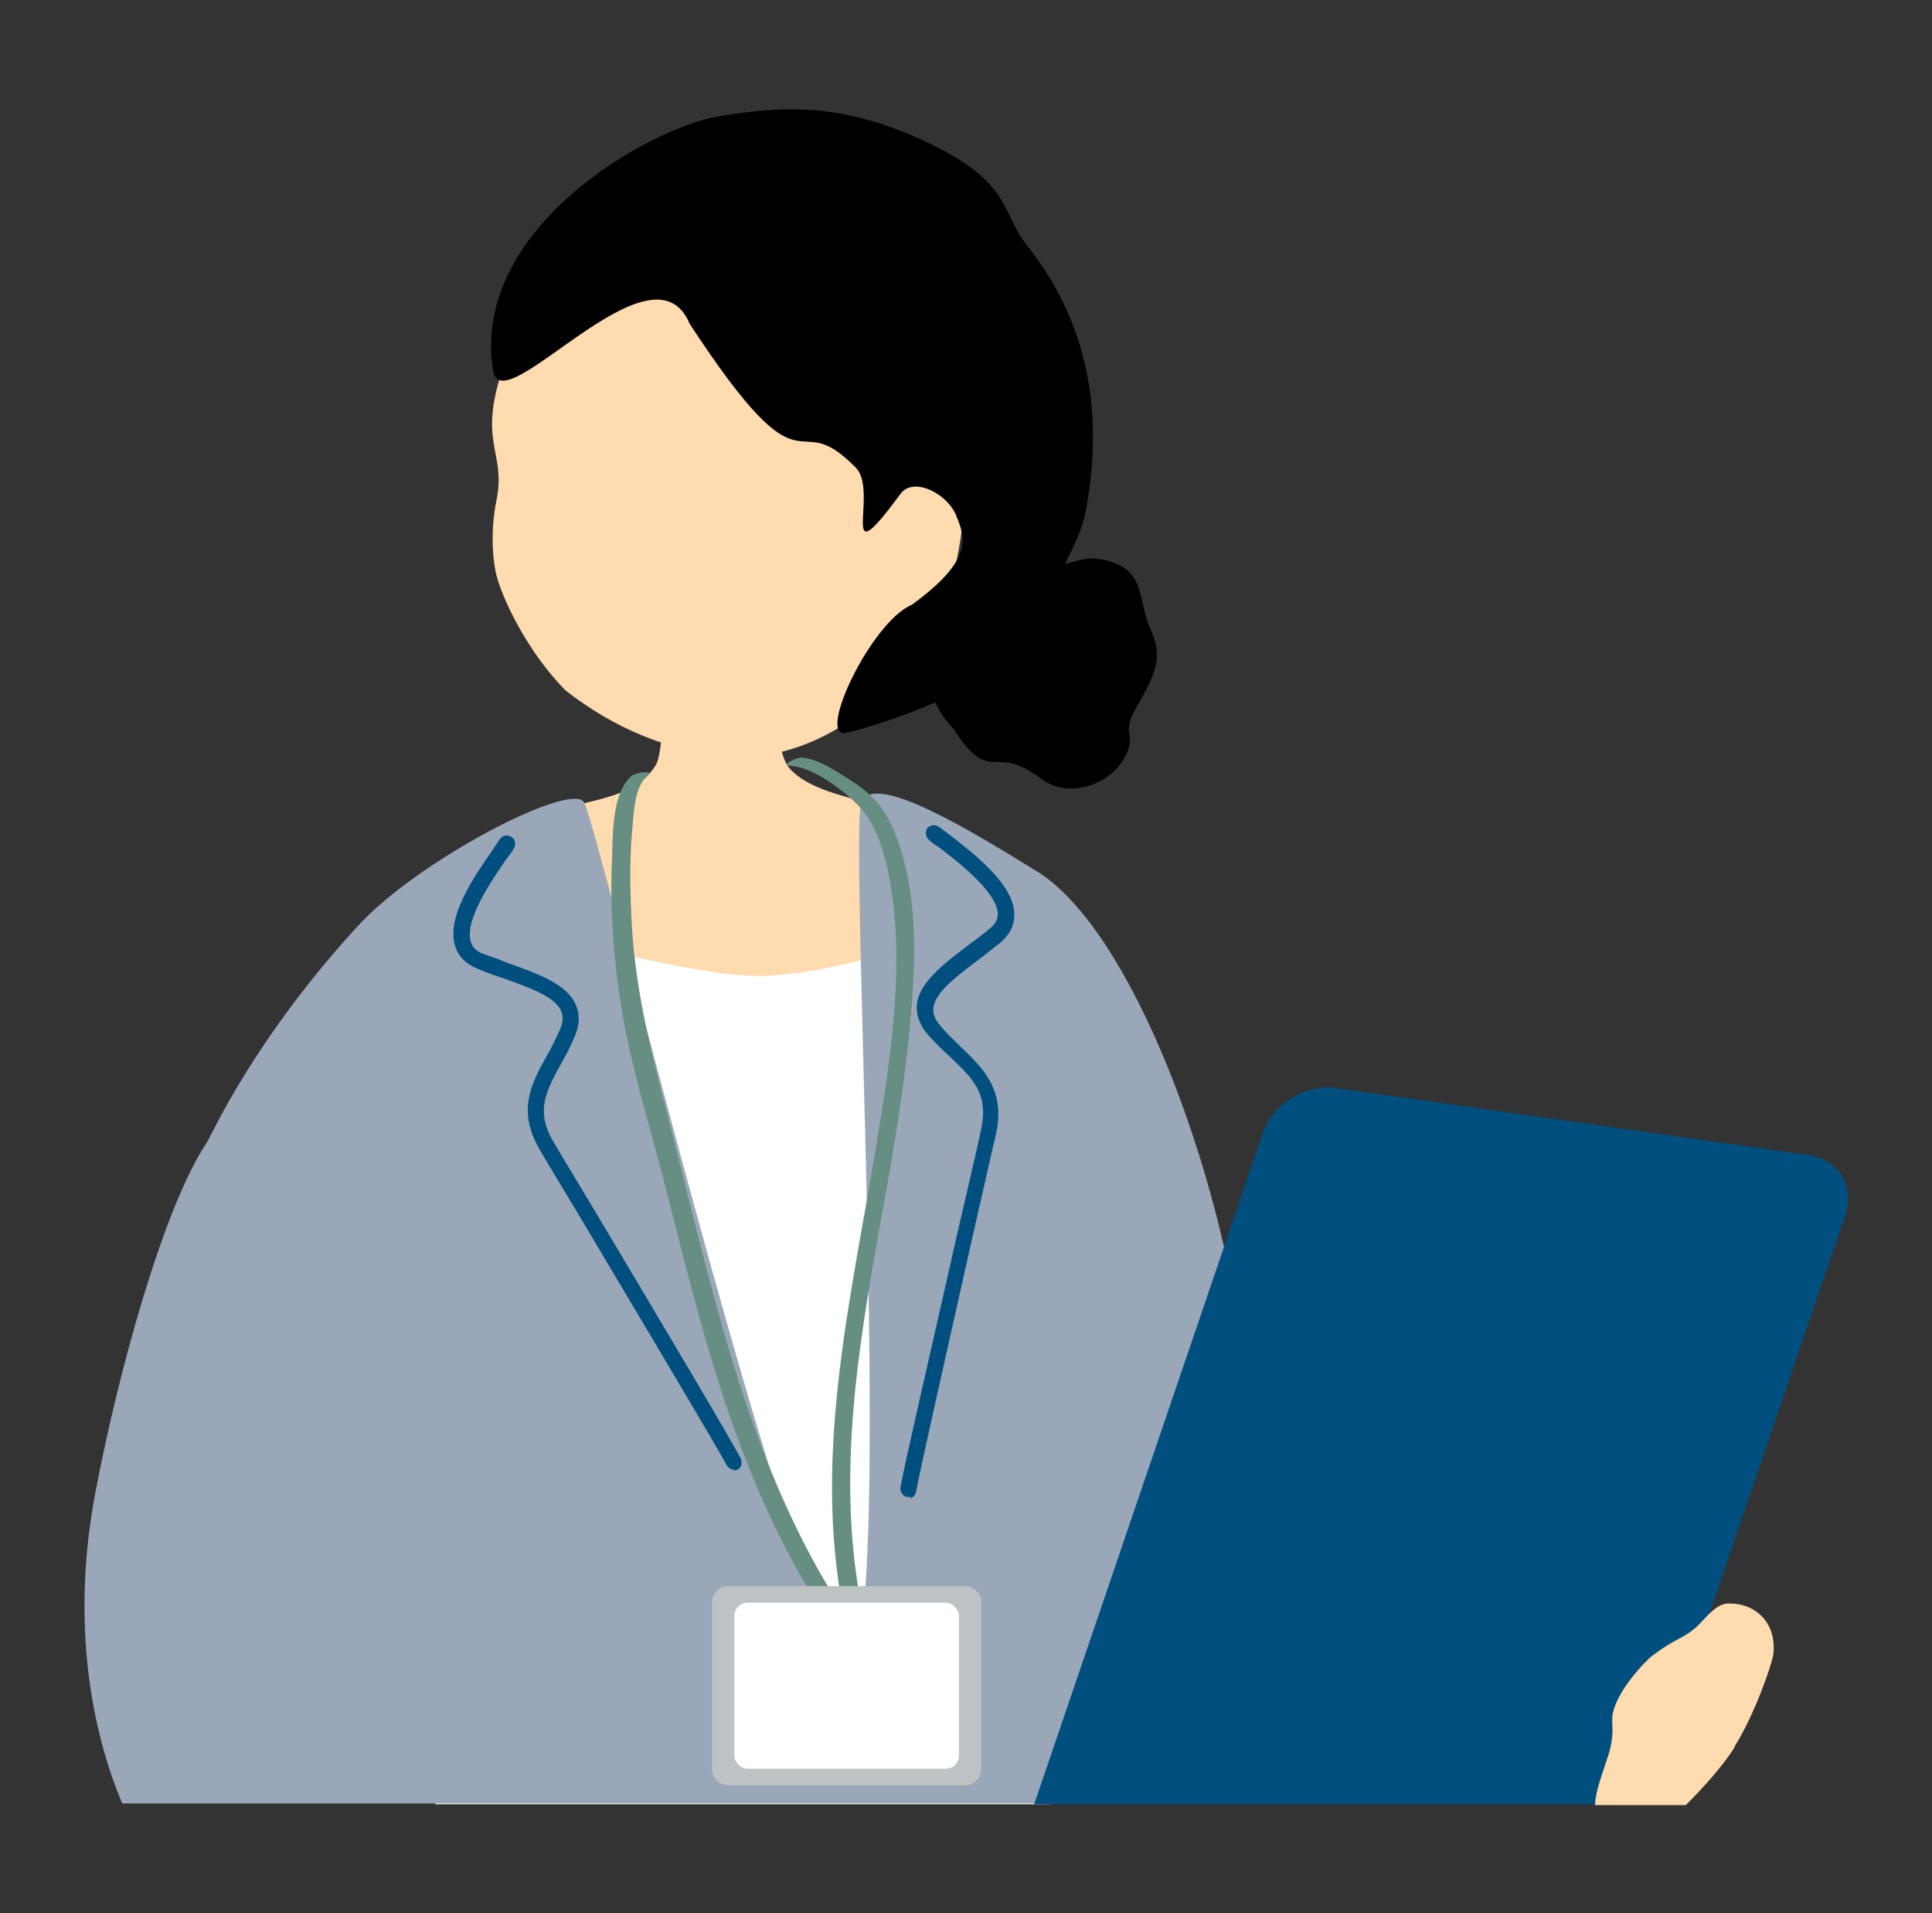
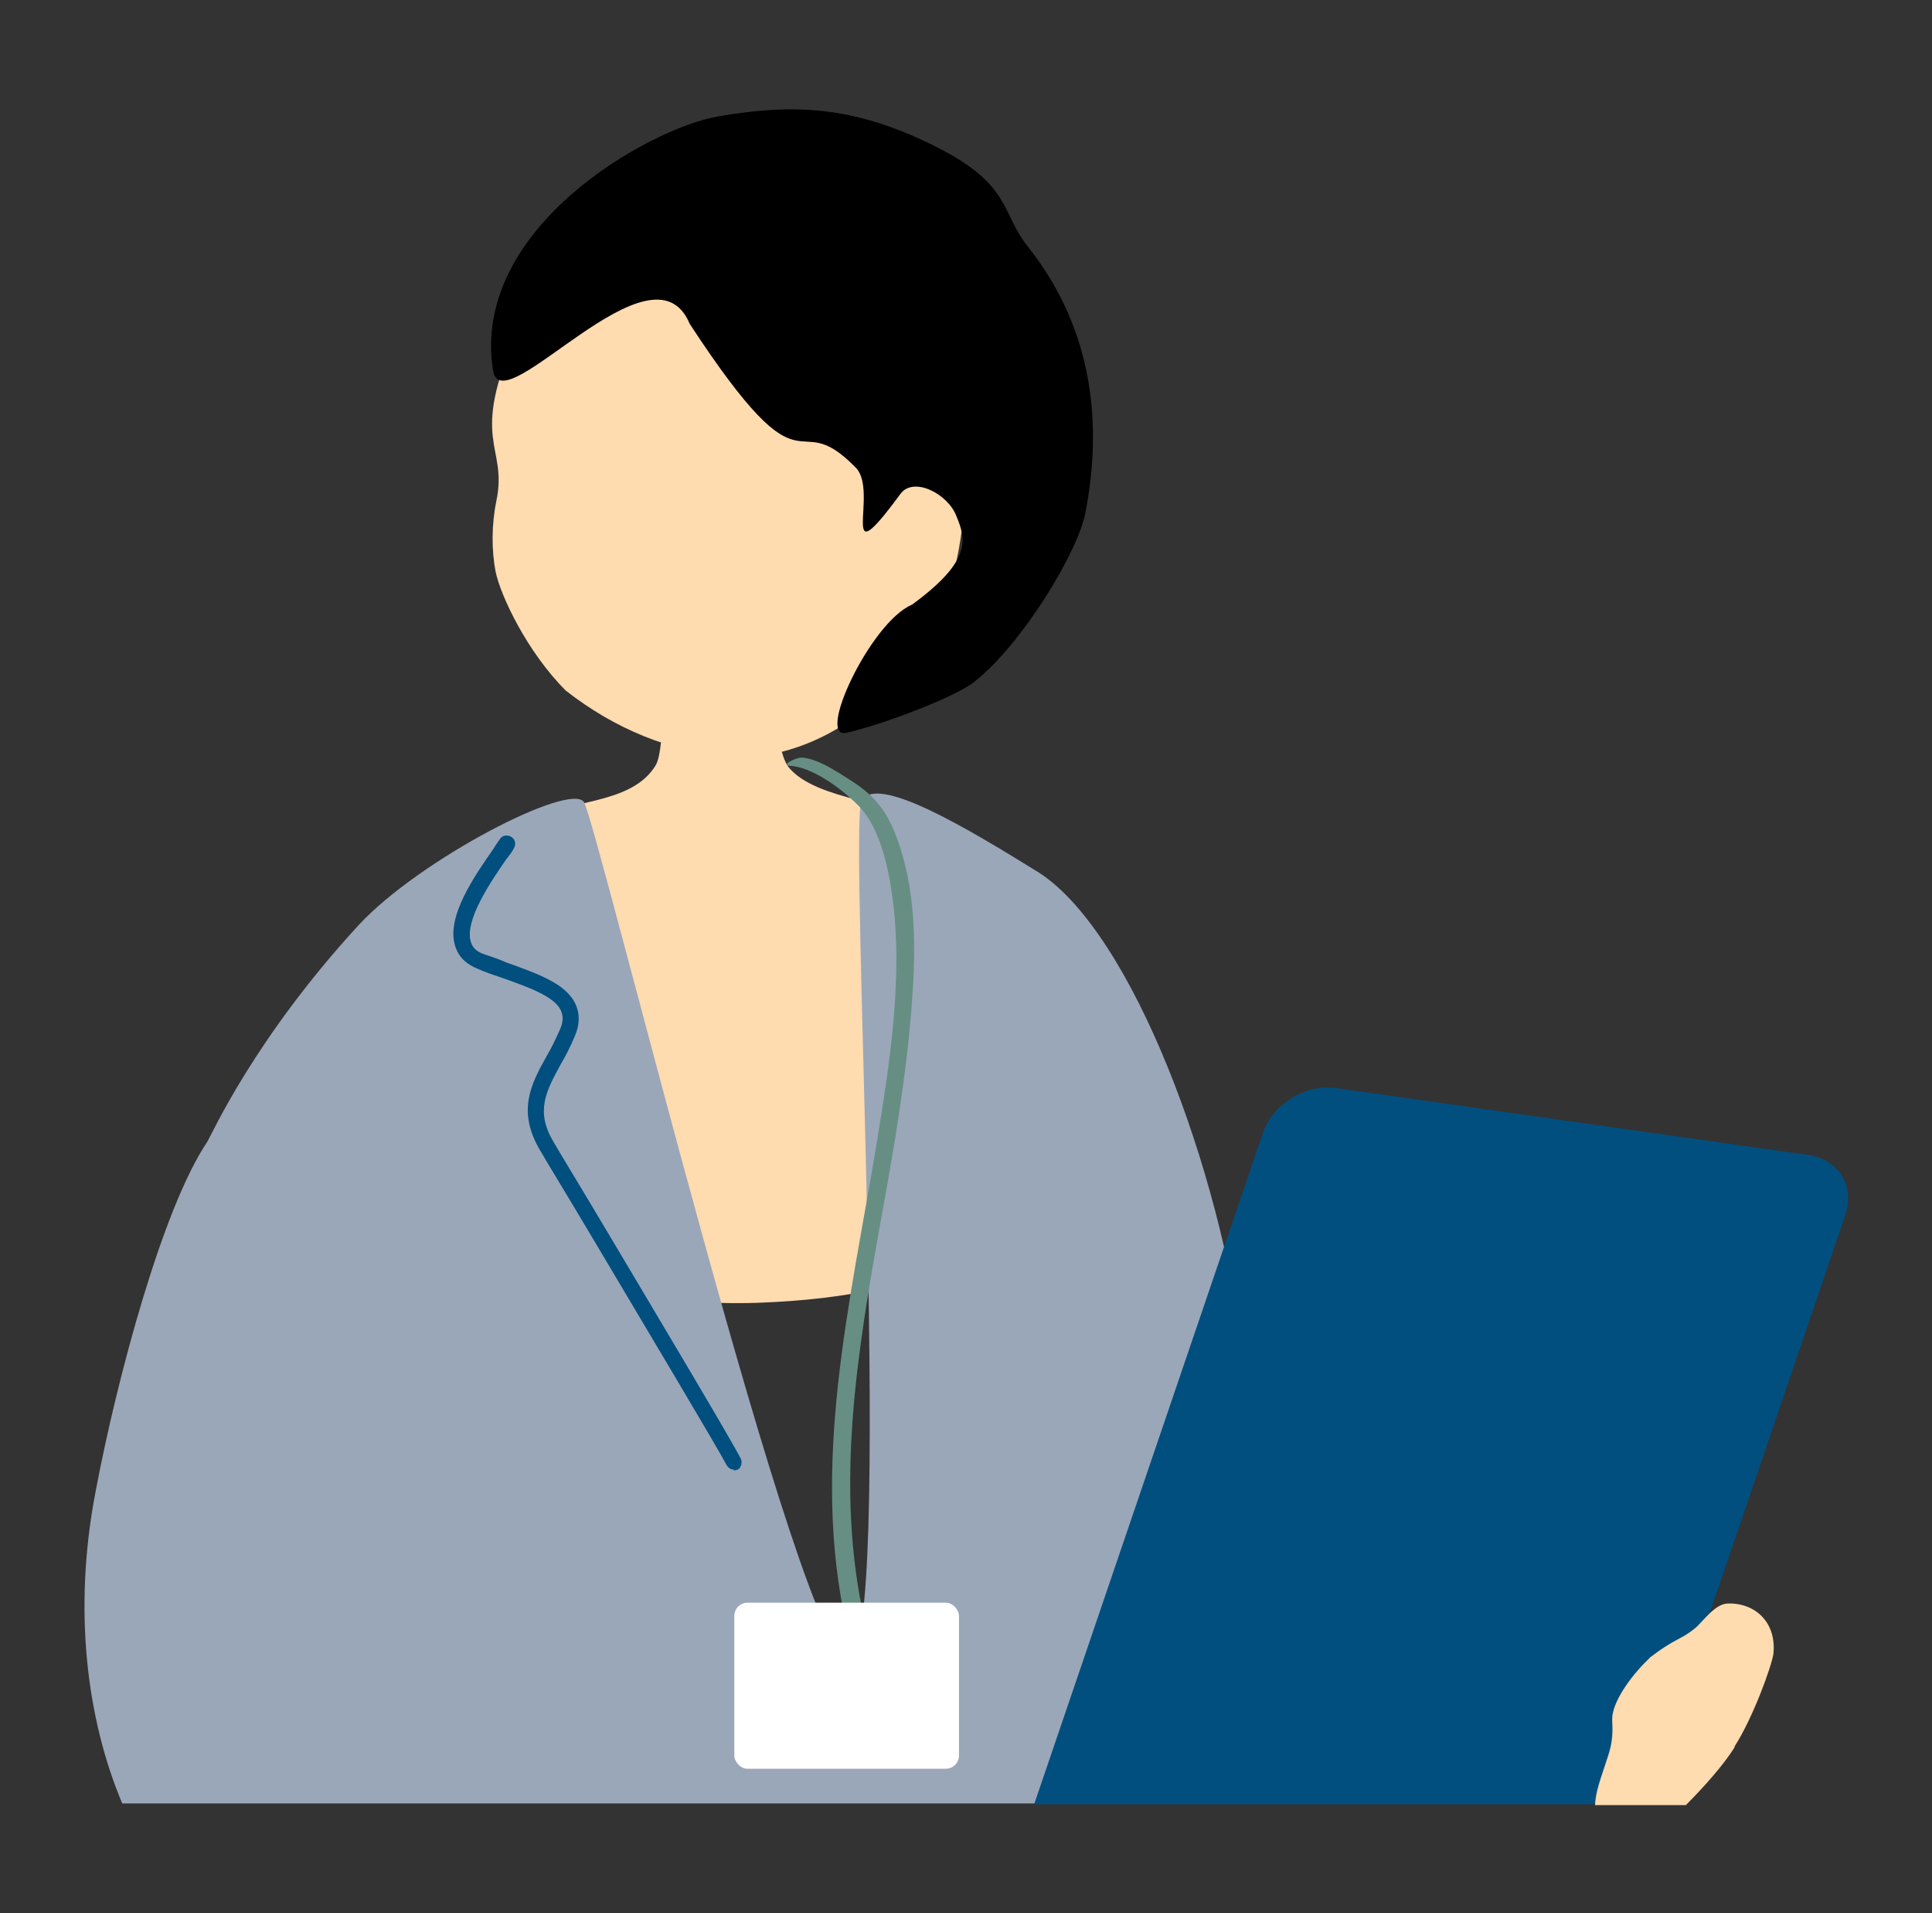
<svg xmlns="http://www.w3.org/2000/svg" version="1.1" viewBox="0 0 233.9 231.6">
  <rect x="0" y="0" width="233.9" height="231.6" fill="#333333" stroke="none" />
  <defs>
    <style>
      .cls-1 {
        fill: #ffdbb0;
      }

      .cls-2 {
        fill: #678e83;
      }

      .cls-3 {
        fill: #bdc3c4;
      }

      .cls-4 {
        fill: #fff;
      }

      .cls-5 {
        fill: #9aa7b9;
      }

      .cls-6 {
        fill: #004f7f;
      }
    </style>
  </defs>
  <g>
    <g id="_レイヤー_2" data-name="レイヤー_2">
      <g>
        <g>
          <path class="cls-1" d="M93.9,77.7c-.9,0-12.3.8-13.3.7-.4,1.8,0,12.1-1.2,14.2-2.9,4.9-10.8,4.1-14.4,6.6-3.9,2.7-8.3,8.2-7.8,12.8,0,6.3.6,29.6.8,31.7,1.7,14.2,27.9,14.2,33.7,14,22-.8,37.4-7.4,37.9-28.2-1.1-8.7-7.5-21.4-18.2-30.1-2.8-2.3-12.6-2.5-15.9-6.5-2.1-2.6-1.7-14-1.7-15.2Z" />
-           <path class="cls-4" d="M120.8,192.1c-.8-12.9,1.9-47.4,1.7-58.8-.2-11.4-2.7-20.3-10.5-18.8-7.8,1.5-11,3-18.7,3.6-7.8.6-23.7-4.5-30.3-4.9-5.9,2-8.9,58-10.3,105.2h74.4c-3.2-12.3-6-22.4-6.2-26.3Z" />
          <g>
            <path class="cls-5" d="M188,211.9c-1.7-20.9-34.9-27.6-37.4-47.6-2.9-23-13.5-51.2-24.7-58.6-8.4-5.2-19.9-12.2-21.6-8.7-1.6,3.4,4.1,103.3-1.6,103.7-5.7.4-30.4-101.1-32-103.6-1.6-2.5-19.9,6.9-27.3,14.9-12.6,13.7-17.8,25.4-18.3,26.2-5.4,8-10.9,28.5-13.5,42.2-2.8,14.4-1.1,27.7,3.2,37.9h168.8c3-1.3,4.8-3.2,4.5-6.5Z" />
            <path class="cls-6" d="M88.9,177.9c-.4,0-.7-.2-.9-.5-1.1-2.1-9.7-16.5-16-27.1-3.2-5.4-5.9-9.8-6.7-11.2-2.7-4.7-1-7.9.9-11.3.6-1,1.1-2.1,1.6-3.2.4-.9.4-1.6.1-2.3-.8-1.7-3.9-2.8-7.3-4-.9-.3-1.8-.6-2.7-1-1.5-.6-2.4-1.5-2.8-2.8-1.1-3.5,2.3-8.4,4.6-11.7.3-.5.6-.9.8-1.2.3-.5.9-.6,1.4-.3.5.3.6.9.3,1.4-.2.4-.5.8-.9,1.3-1.8,2.6-5.1,7.4-4.3,10,.2.7.7,1.2,1.6,1.5.9.3,1.8.6,2.7,1,3.9,1.4,7.3,2.6,8.4,5.1.5,1.1.5,2.4-.1,3.8-.5,1.2-1.1,2.4-1.7,3.4-1.8,3.3-3.1,5.7-.9,9.4.8,1.4,3.5,5.8,6.7,11.2,6.3,10.6,14.9,25,16,27.2.2.5,0,1.1-.4,1.3-.1,0-.3.1-.5.1Z" />
-             <path class="cls-6" d="M110.2,181.4c.3-.1.6-.4.7-.8.4-2.3,4.1-18.7,6.8-30.7,1.4-6.1,2.5-11.1,2.9-12.7,1.1-5.3-1.5-7.8-4.3-10.5-.8-.8-1.7-1.6-2.5-2.6-.6-.7-.9-1.4-.8-2.1.2-1.9,2.9-3.9,5.7-6,.8-.6,1.5-1.2,2.3-1.8,1.2-1,1.8-2.1,1.8-3.5,0-3.6-4.8-7.3-7.9-9.7-.4-.3-.8-.6-1.2-.9-.4-.3-1-.3-1.4.1-.3.4-.3,1,.1,1.4.3.3.7.6,1.2.9,2.5,1.9,7.1,5.5,7.2,8.1,0,.7-.3,1.3-1.1,1.9-.7.6-1.5,1.2-2.2,1.7-3.3,2.5-6.2,4.7-6.5,7.4-.1,1.2.3,2.4,1.3,3.6.9,1,1.8,1.9,2.7,2.7,2.7,2.6,4.7,4.4,3.8,8.7-.3,1.6-1.5,6.6-2.9,12.7-2.7,12-6.5,28.4-6.9,30.8,0,.5.3,1,.8,1.1.2,0,.3,0,.5,0Z" />
          </g>
          <g>
-             <path class="cls-2" d="M76.6,93.8c-2.5,2-2.4,7-2.5,9.9-.3,6.4.2,12.9,1.3,19.3,1.3,7.3,3.6,14.4,5.4,21.6,2,7.9,4,15.9,6.5,23.7,2.9,8.9,6.5,17.6,11.5,25.6.4.6,2.4-.2,2.2-.6-10.7-17.3-14.8-37.4-19.8-56.8-2.1-8.1-4.2-15.9-4.7-24.4-.2-3.7-.3-7.5,0-11.2.2-1.8.2-5.7,1.9-7,.9-.7-1.3-.4-1.7-.1h0Z" />
            <path class="cls-2" d="M95.6,92.7c2.7.1,6.3,2.8,8.1,4.6,2.7,2.5,3.8,7.4,4.3,11,1.4,9.9-.3,20.5-1.9,30.3-3.2,19.3-8,38.7-3.6,58.3.1.6,2.3,0,2.2-.6-3.7-16.3-.9-32.7,2-48.9,1.5-8.2,2.9-16.4,3.6-24.7.6-7.4.8-15-2-22-1.2-2.9-2.7-4.6-5.4-6.3-1.6-1-3.9-2.6-5.9-2.7-.6,0-2.5.9-1.4,1h0Z" />
            <g>
-               <path class="cls-3" d="M88.1,192h28.8c1,0,1.9.9,1.9,1.9v20.3c0,1-.9,1.9-1.9,1.9h-28.8c-1,0-1.9-.9-1.9-1.9v-20.3c0-1,.9-1.9,1.9-1.9Z" />
              <rect class="cls-4" x="88.9" y="194" width="27.2" height="20.1" rx="1.6" ry="1.6" />
            </g>
          </g>
        </g>
        <g>
-           <path d="M115.6,88.5c4.5,6.7,4.6,1.3,10.5,5.8,3.2,2.4,8.1.8,10-2.5,1.8-3.3-.7-2.4,1.6-6.4s3.1-5.9,1.6-9.2c-1.5-3.3-.6-6.7-4.5-8.1-3.9-1.4-5.2.7-7.5.2-2.3-.5-4.8-2.2-7.3,2-2.5,4.2-6.3,4.7-6.4,7.6,0,2.9-2.8,5.6,2.1,10.6Z" />
          <path class="cls-1" d="M111.2,78.9c-6.4,9.2-15.5,13.2-22.8,12.7-7.3-.6-14-3.4-19.9-8-4.7-4.7-7.9-11.5-8.5-14.4-.5-2.6-.5-5.7.1-8.6,1.4-6.8-3.4-7,2.5-20.4,1.8-4.1,12.4-22.6,32.2-22.1,17.4.4,29.8,41.8,16.3,61Z" />
          <path d="M83.5,39.2c-4.5-10.8-22.7,12.2-23.8,5.7-2.8-17.3,19-29.4,27.2-30.8,8.7-1.5,16.2-1.5,26.5,3.7,9.1,4.6,7.8,8,11,12,8.2,10.3,9,22,7,32.3-.9,4.7-7.6,15.8-13.4,20.4-2.2,1.8-10.8,5.1-15.5,6.2-3.8.9,2.9-13.4,7.9-15.5,7.4-5.4,6.5-8,5.4-10.7-1-2.7-5.2-4.9-6.8-2.7-7.8,10.6-2.5-.3-5.4-3.2-7.8-8-5.5,4.9-20.1-17.4Z" />
        </g>
        <path class="cls-6" d="M223.4,147.1c1.2-3.5-.8-6.8-4.5-7.3l-57.2-8.1c-3.6-.5-7.6,1.9-8.8,5.4l-27.7,81.3h73.9l24.3-71.3Z" />
        <path class="cls-1" d="M210,211.4c2.3-3.6,4.5-9.8,4.7-11.2.4-3.9-2.3-6.2-5.5-6.1-1.6,0-3.1,2.3-4,3-1.7,1.4-2.4,1.2-5.4,3.5-2.1,2-4.3,4.9-4.6,7.1-.1,1.1.3,2.3-.5,4.8-.9,2.8-1.5,4.2-1.6,6h11c2.2-2.2,4.6-4.9,5.9-7Z" />
      </g>
    </g>
  </g>
</svg>